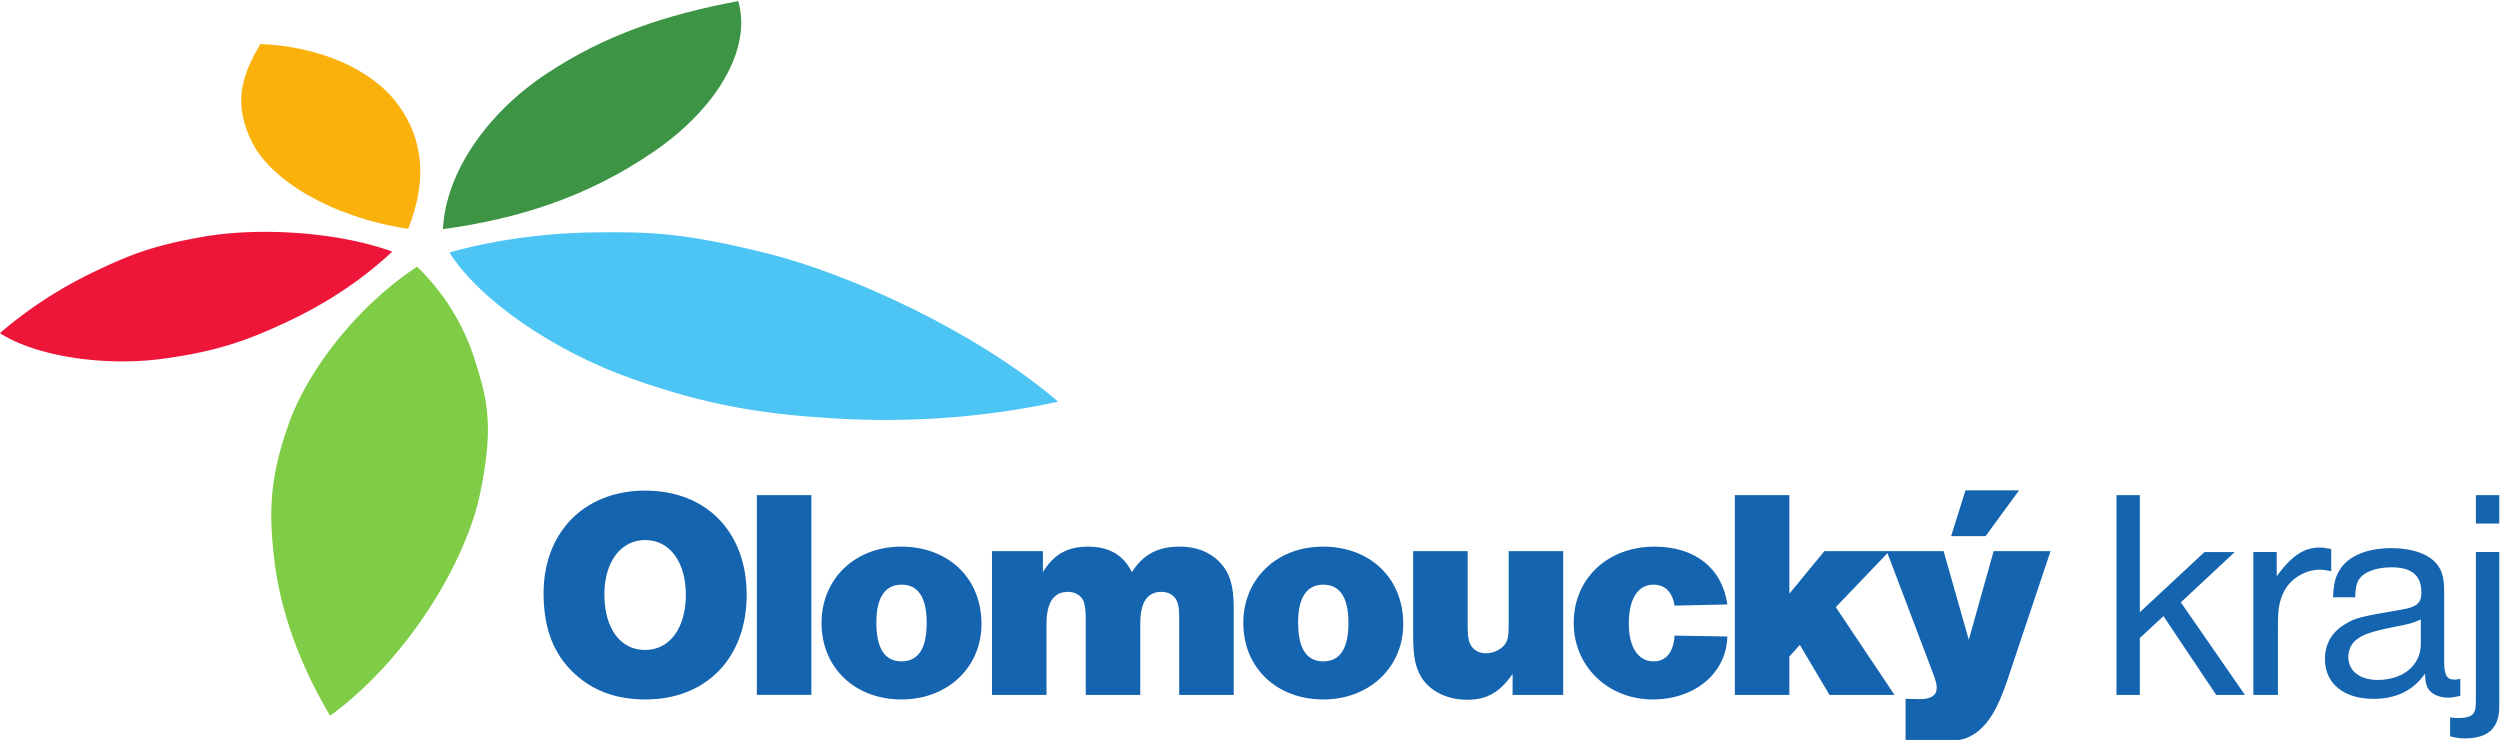
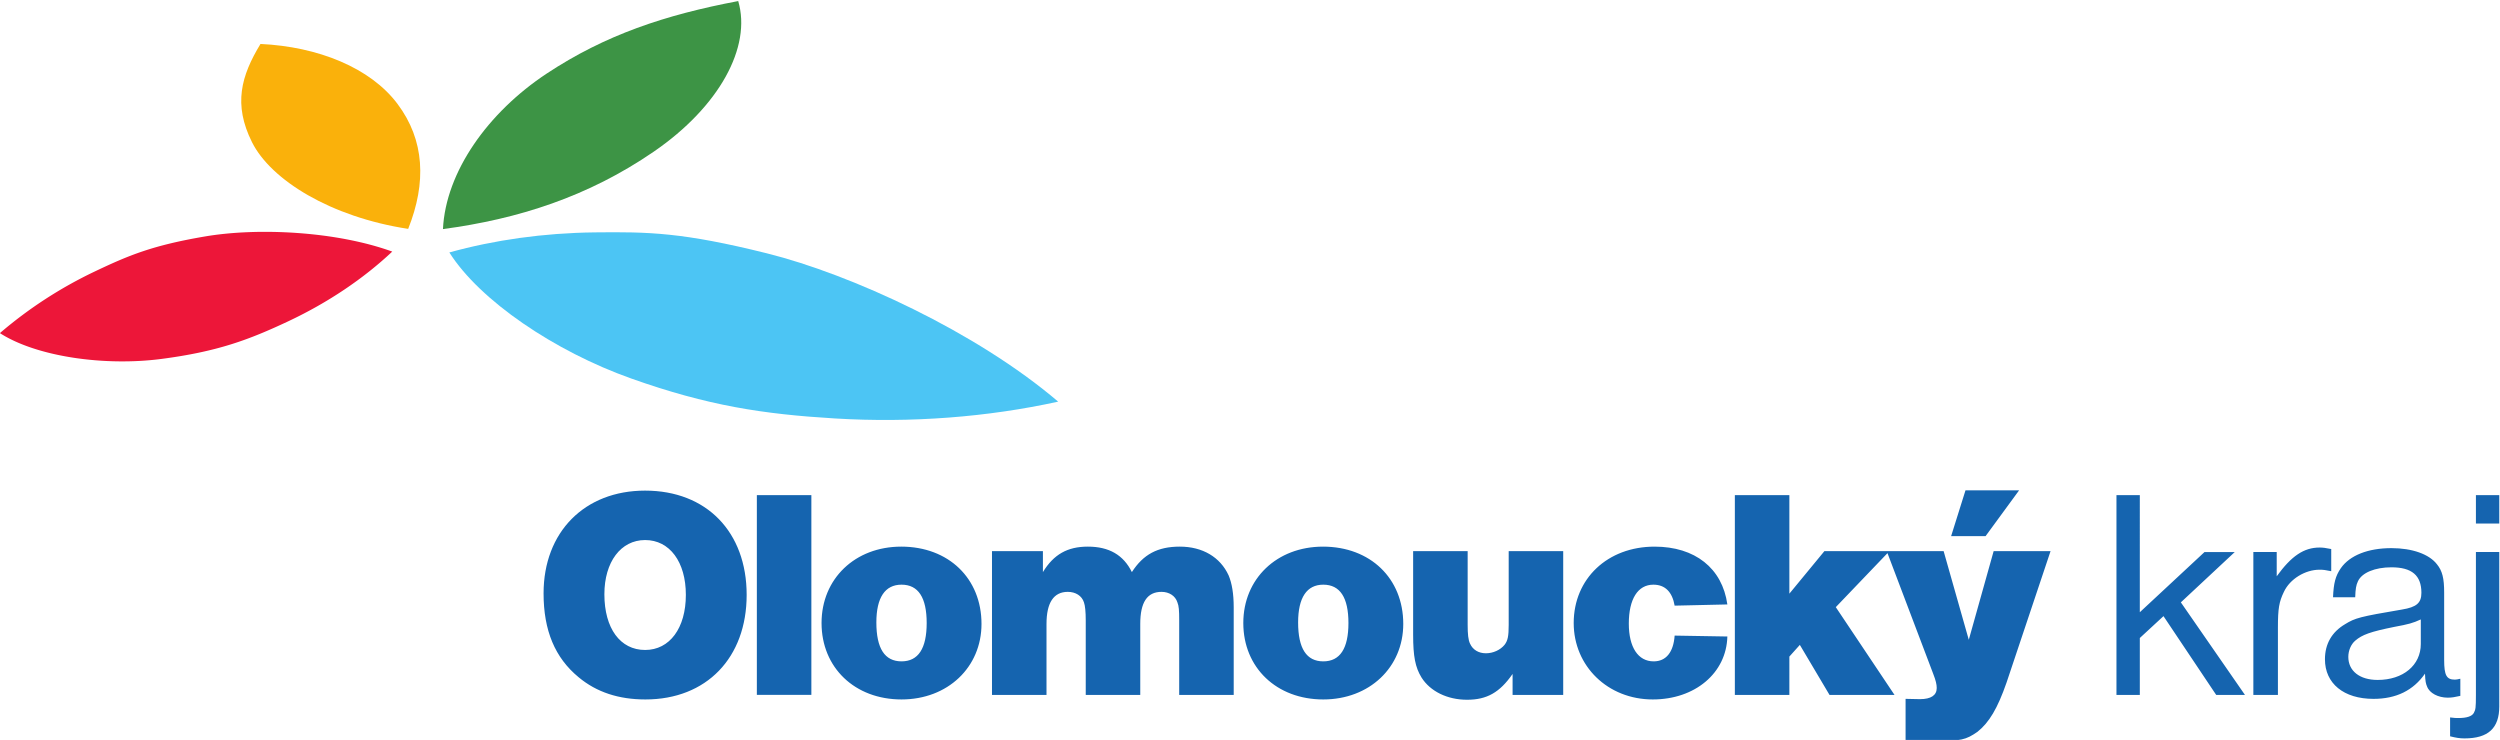
<svg xmlns="http://www.w3.org/2000/svg" width="586.784" height="173.679">
  <defs>
    <clipPath clipPathUnits="userSpaceOnUse" id="a">
      <path d="M0 841.89h595.276V0H0z" />
    </clipPath>
  </defs>
  <g clip-path="url(#a)" transform="matrix(1.333 0 0 -1.333 -94.514 995.559)">
    <path d="M510.974 659.677h-4.113v-5.01h4.113zm0-10.022h-4.114v-25.168c0-2.268-.054-2.585-.37-3.164-.317-.581-1.222-.897-2.699-.897-.421 0-.738 0-1.477.105v-3.322c1.056-.265 1.687-.37 2.533-.37 4.175 0 6.127 1.793 6.127 5.644zm-13.818-16.192c0-3.745-3.114-6.329-7.597-6.329-3.165 0-5.167 1.582-5.167 4.06 0 1.108.474 2.216 1.213 2.849 1.212 1.054 2.688 1.582 6.855 2.425 2.585.476 3.324.686 4.696 1.32zm6.961-6.118c-.475-.106-.686-.159-.949-.159-1.478 0-1.9.738-1.9 3.481v11.868c0 2.478-.316 3.798-1.265 4.958-1.372 1.793-4.378 2.848-8.015 2.848-4.115 0-7.332-1.266-8.915-3.534-.95-1.372-1.268-2.638-1.372-5.117h3.904c.051 1.477.157 2.111.474 2.796.686 1.53 3.006 2.479 5.909 2.479 3.584 0 5.273-1.424 5.273-4.483 0-1.794-.844-2.532-3.428-2.954-7.439-1.265-8.228-1.477-10.022-2.584-2.321-1.371-3.533-3.481-3.533-6.171 0-4.273 3.321-6.972 8.544-6.972 4.009 0 7.014 1.486 9.072 4.44.052-1.371.157-1.794.367-2.268.423-1.16 1.952-1.96 3.641-1.96.738 0 1.266.105 2.215.315zm-32.332 22.31h-4.114v-25.158h4.325v11.866c0 3.376.212 4.536 1.054 6.278 1.056 2.267 3.745 3.902 6.277 3.902.632 0 1.055-.053 2.058-.264v3.904c-1.055.21-1.477.263-2.058.263-2.742 0-4.957-1.476-7.542-5.063zm-24.104 10.022h-4.113v-35.18h4.113v10.021l4.167 3.85 9.282-13.871h5.063l-11.286 16.297 9.494 8.861h-5.327l-11.393-10.601zm-21.255.843h-9.44l-2.532-8.069h6.064zm-40.452-29.272 1.845 2.056 5.223-8.807h11.444l-10.338 15.453 9.102 9.508 8.04-21.217c.474-1.213.631-1.899.631-2.532 0-1.275-1.001-1.96-2.952-1.96-.263 0-.263 0-2.532.052v-7.384h5.117c4.64-.052 5.483.159 7.541 1.582 2.057 1.636 3.533 4.114 5.116 8.659l7.753 23.156h-10.02l-4.378-15.612-4.431 15.612h-20.991l-6.17-7.49v17.353h-9.599v-35.18h9.599zm-20.201 3.692c-.211-2.954-1.529-4.537-3.692-4.537-2.744 0-4.378 2.479-4.378 6.647 0 4.324 1.583 6.857 4.325 6.857 2.056 0 3.322-1.266 3.745-3.693l9.282.212c-.896 6.381-5.695 10.179-12.817 10.179-8.28 0-14.239-5.644-14.239-13.451 0-7.594 6.011-13.458 13.922-13.458 7.439 0 12.976 4.65 13.134 11.085zm-19.622 14.874h-9.599v-12.976c0-2.003-.158-2.795-.738-3.534-.74-.896-2.004-1.477-3.271-1.477-1.318 0-2.319.634-2.794 1.689-.317.632-.422 1.687-.422 3.322v12.976h-9.6v-14.717c0-3.797.371-5.748 1.478-7.541 1.529-2.427 4.537-3.912 8.018-3.912 3.481 0 5.747 1.274 8.015 4.544v-3.701h8.913zm-42.246-5.907c2.953 0 4.43-2.269 4.43-6.753 0-4.482-1.477-6.751-4.43-6.751-2.954 0-4.431 2.269-4.431 6.857 0 4.378 1.531 6.647 4.431 6.647m-.052 6.698c-8.123 0-14.03-5.644-14.03-13.451 0-7.858 5.854-13.458 14.082-13.458 8.123 0 14.083 5.653 14.083 13.3 0 8.017-5.802 13.609-14.135 13.609m-49.315-.791h-8.966v-25.317h9.599v12.499c0 3.746 1.266 5.645 3.745 5.645 1.371 0 2.478-.687 2.847-1.847.212-.58.317-1.688.317-3.164v-13.133h9.599v12.499c0 3.798 1.213 5.645 3.745 5.645 1.318 0 2.426-.687 2.794-1.847.264-.633.317-1.424.317-3.164v-13.133h9.599v15.4c0 2.427-.317 4.272-.896 5.644-1.477 3.218-4.589 5.064-8.597 5.064-3.903 0-6.435-1.372-8.439-4.484-1.477 3.006-4.009 4.484-7.753 4.484-3.586 0-6.012-1.372-7.911-4.484zm-24.895-5.907c2.953 0 4.43-2.269 4.43-6.753 0-4.482-1.477-6.751-4.43-6.751-2.954 0-4.431 2.269-4.431 6.857 0 4.378 1.53 6.647 4.431 6.647m-.053 6.698c-8.122 0-14.029-5.644-14.029-13.451 0-7.858 5.854-13.458 14.082-13.458 8.122 0 14.082 5.653 14.082 13.3 0 8.017-5.801 13.609-14.135 13.609m-15.822 9.072h-9.599v-35.18h9.599zm-29.273-7.913c4.325 0 7.173-3.85 7.173-9.651 0-5.855-2.848-9.705-7.173-9.705-4.378 0-7.173 3.798-7.173 9.811 0 5.695 2.901 9.545 7.173 9.545m0 8.704c-10.654 0-17.88-7.279-17.88-18.092 0-6.541 2.004-11.339 6.171-14.768 3.165-2.637 7.068-3.912 11.761-3.912 10.76 0 17.827 7.341 17.827 18.417s-7.067 18.355-17.879 18.355" style="fill:#1564af;fill-opacity:1;fill-rule:nonzero;stroke:none" />
-     <path d="M0 0c-10.239-6.709-19.047-17.858-22.509-27.415-3.463-9.559-3.63-15.76-2.65-24.097 1.055-8.977 4.378-18.377 9.84-27.56 13.732 9.989 23.956 27.231 26.411 39.145 2.455 11.915 1.277 16.525-.91 23.44A39.316 39.316 0 0 1 0 0" style="fill:#7fcd47;fill-opacity:1;fill-rule:evenodd;stroke:none" transform="translate(144.349 699.9)" />
    <path d="M0 0c5.329-8.442 18.51-17.399 32.032-22.199C45.555-27 55.263-28.47 67.91-29.232c13.369-.806 26.863.231 39.289 2.963C92.758-13.953 70.677-3.834 55.895-.151 41.114 3.533 35.094 3.643 25.607 3.534 16.555 3.428 7.917 2.197 0 0" style="fill:#4cc5f4;fill-opacity:1;fill-rule:evenodd;stroke:none" transform="translate(150.025 702.405)" />
    <path d="M0 0c13.247 1.77 25.561 5.703 37.11 13.628 11.55 7.926 17.264 18.439 14.878 26.522-12.85-2.434-23.405-5.939-33.747-12.784C7.899 20.522.489 10.061 0 0" style="fill:#3d9445;fill-opacity:1;fill-rule:evenodd;stroke:none" transform="translate(148.899 706.519)" />
    <path d="M0 0c3.255 8.175 2.895 15.638-1.883 22.009-4.775 6.369-13.996 10.075-24.122 10.551-3.418-5.626-4.823-10.64-1.494-17.297C-24.171 8.605-13.653 2.087 0 0" style="fill:#fab10b;fill-opacity:1;fill-rule:evenodd;stroke:none" transform="translate(142.775 706.556)" />
    <path d="M0 0c-9.966 3.605-23.695 4.239-32.95 2.667-9.256-1.571-13.459-3.329-19.489-6.199a75.435 75.435 0 0 1-16.646-10.824c6.519-4.191 18.507-5.84 28.393-4.551 9.884 1.29 15.36 3.334 22.374 6.63C-11.265-8.962-5.009-4.719 0 0" style="fill:#ed1639;fill-opacity:1;fill-rule:evenodd;stroke:none" transform="translate(139.97 702.557)" />
  </g>
</svg>